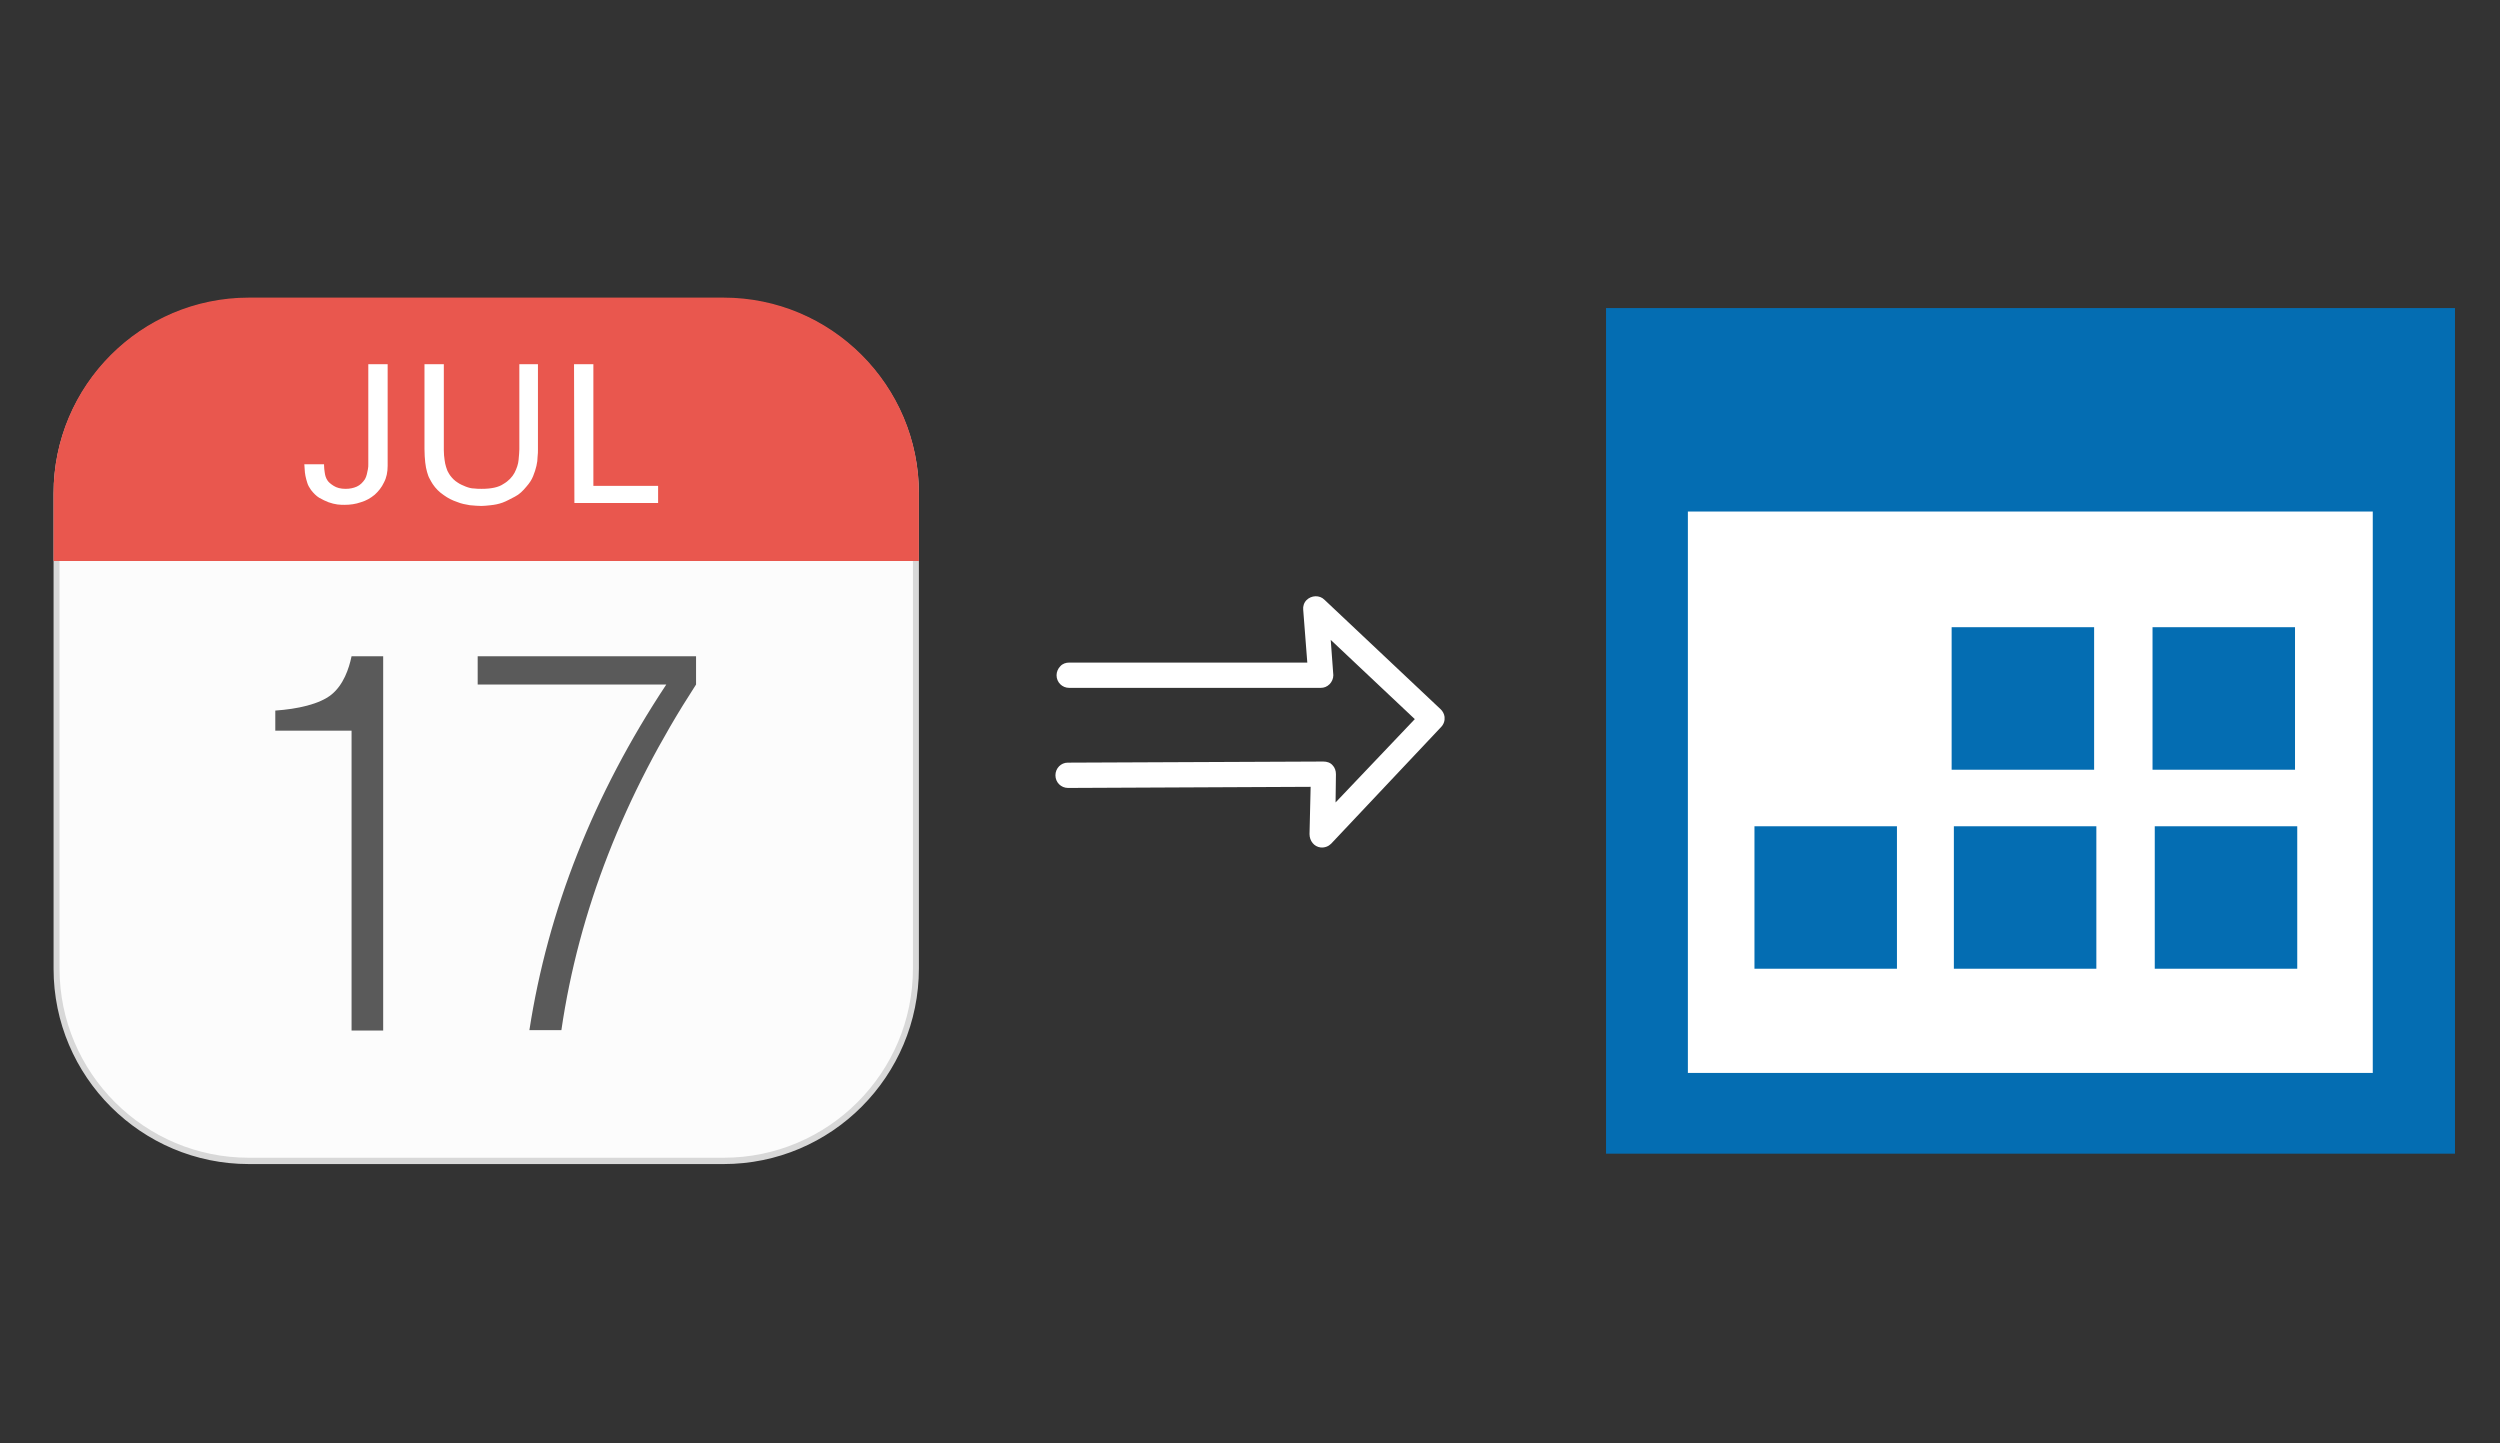
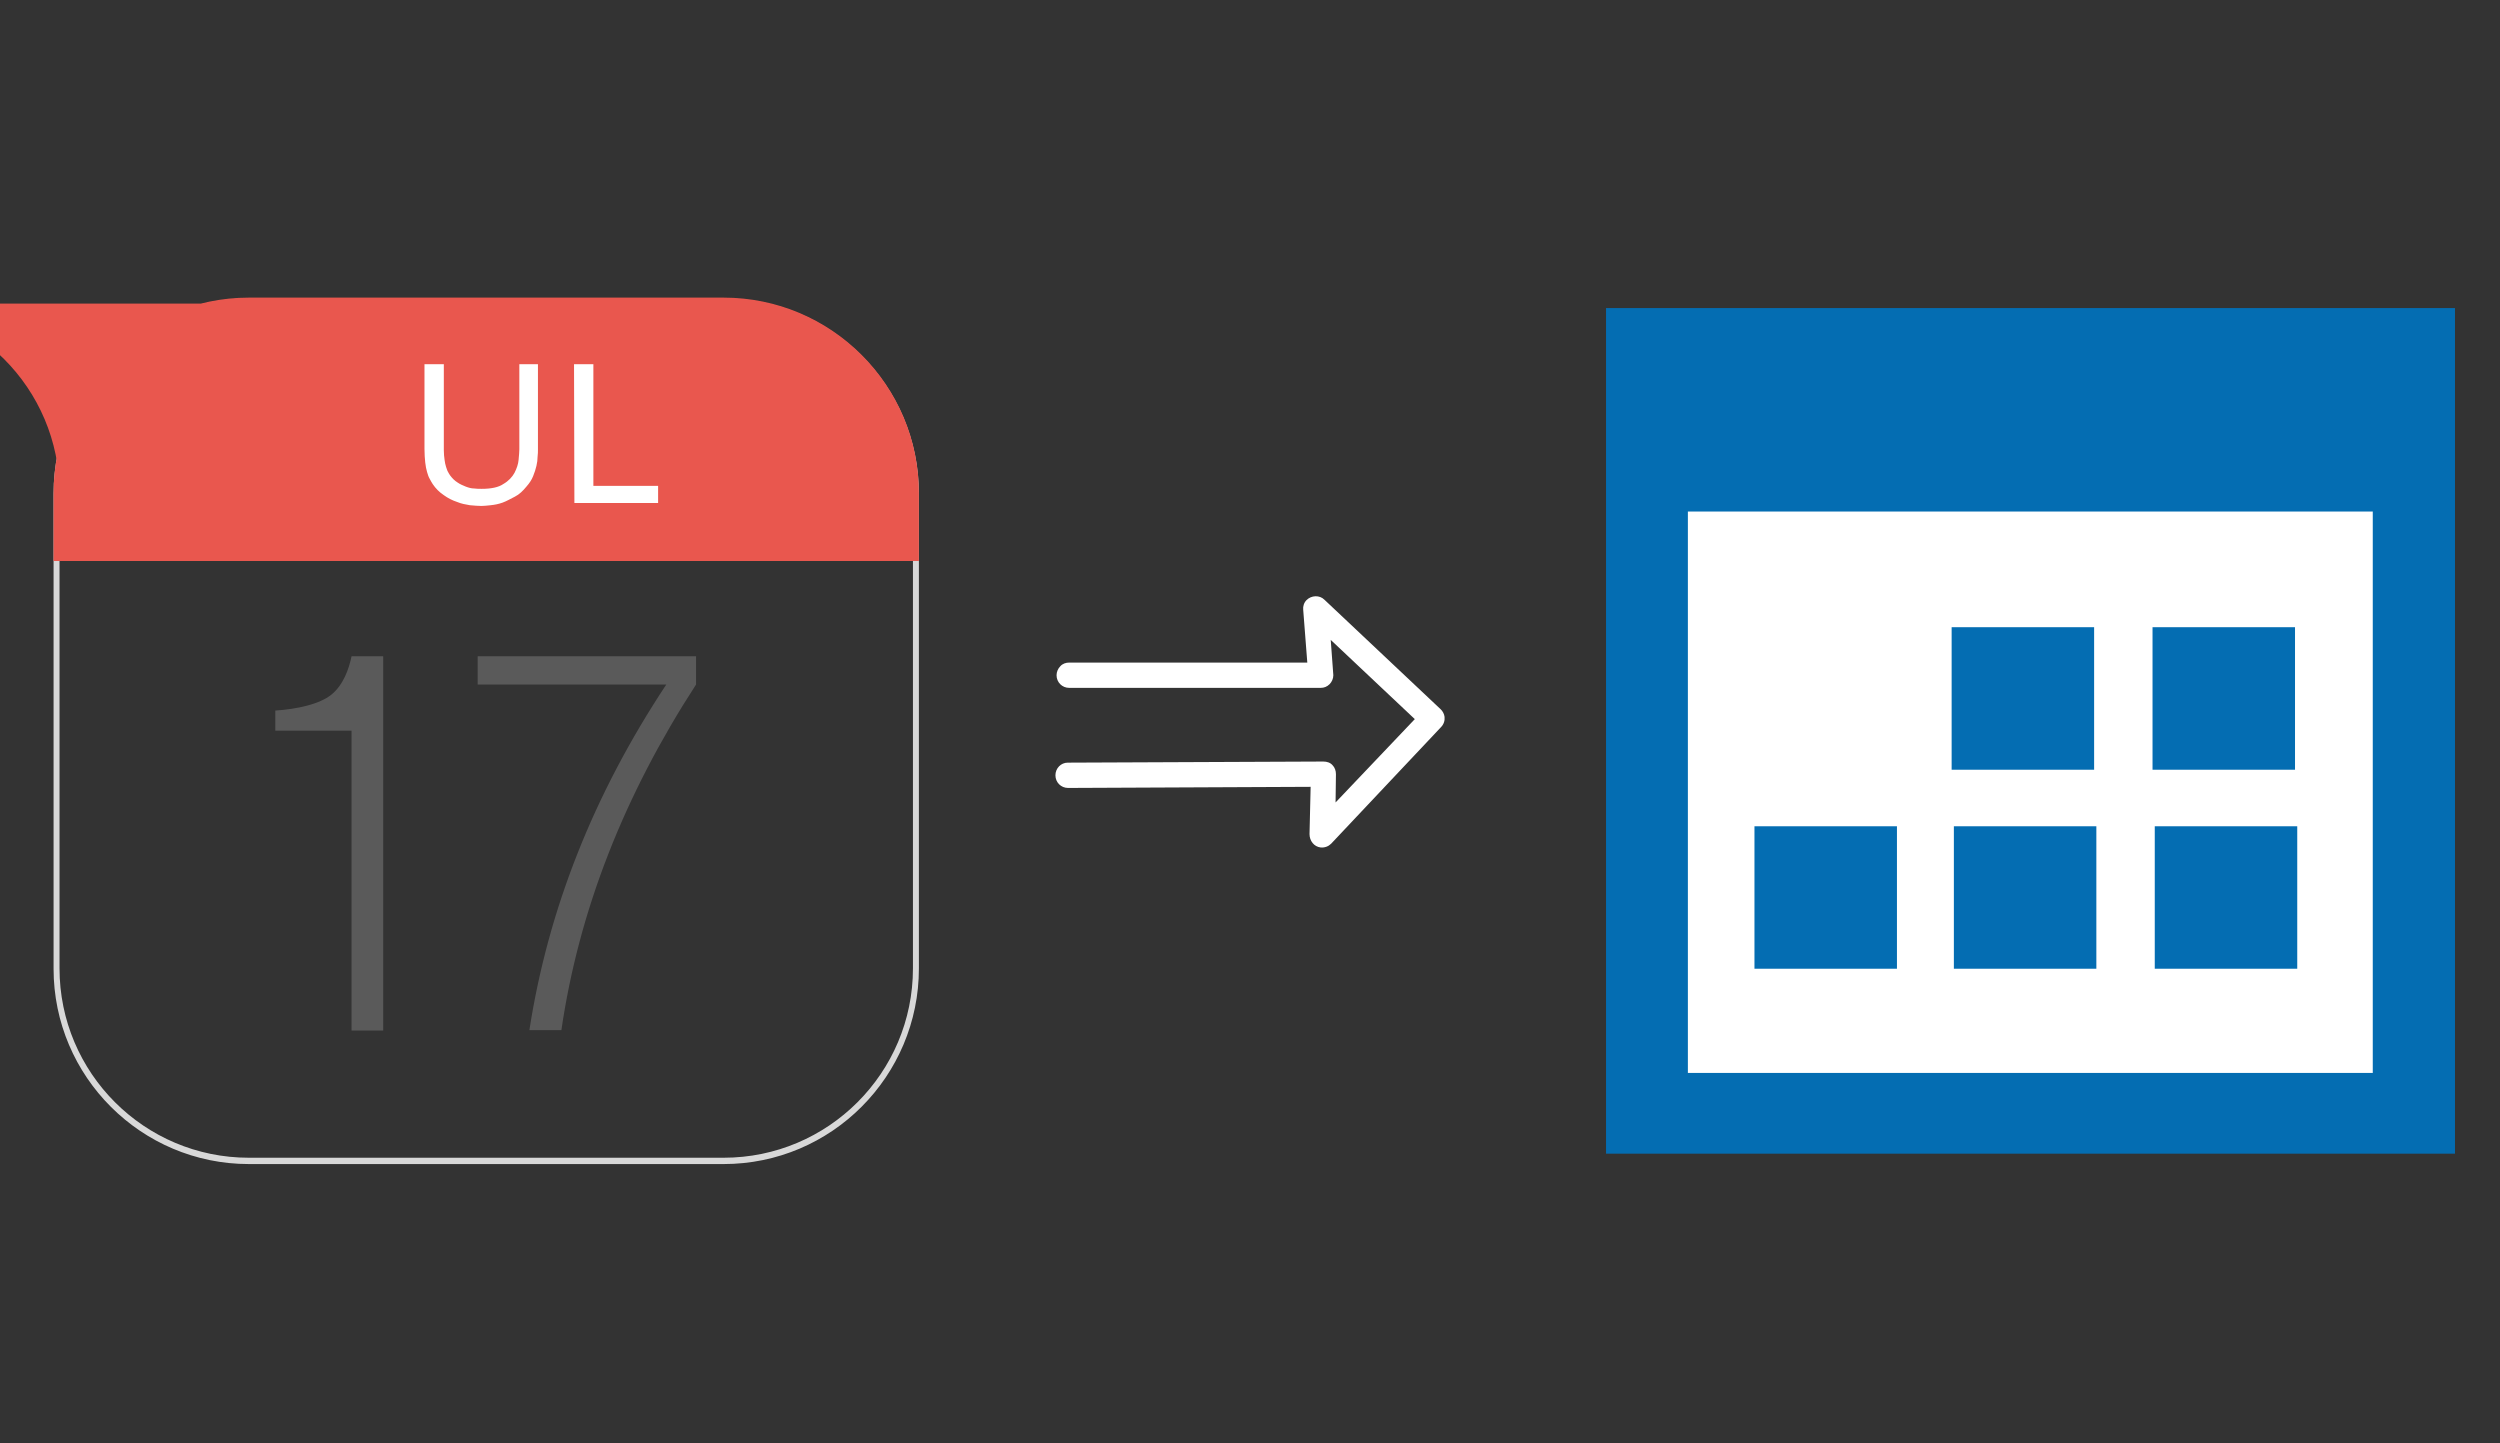
<svg xmlns="http://www.w3.org/2000/svg" version="1.1" id="Layer_1" x="0px" y="0px" viewBox="0 0 672 388" style="enable-background:new 0 0 672 388;" xml:space="preserve">
  <rect x="0" y="0" width="672" height="388" fill="#333333" stroke="none" />
  <style type="text/css">
	.st0{fill:#FFFFFF;}
	.st1{fill:#046DB2;}
	.st2{fill:#FCFCFC;}
	.st3{enable-background:new    ;}
	.st4{fill:#5A5A5A;}
	.st5{fill:#D8D8D8;}
	.st6{fill:#E9574E;}
</style>
  <g>
    <rect x="445" y="126" class="st0" width="201" height="171" />
    <path class="st1" d="M431.7,82.8c76.1,0,152.1,0,228.2,0c0,75.8,0,151.3,0,227.3c-75.8,0-151.9,0-228.2,0   C431.7,234.6,431.7,158.8,431.7,82.8z M637.8,288.4c0-50.6,0-100.9,0-150.9c-61.7,0-123.1,0-184.1,0c0,50.6,0,100.7,0,150.9   C515.2,288.4,576.4,288.4,637.8,288.4z M524.6,168.6h38.3v38.3h-38.3V168.6z M578.6,168.6h38.3v38.3h-38.3V168.6z M471.6,222.1   h38.3v38.3h-38.3V222.1z M525.2,222.1h38.3v38.3h-38.3V222.1z M579.2,222.1h38.3v38.3h-38.3V222.1z" />
    <g>
-       <path class="st2" d="M195.7,312.1H65.6c-27.9,0-50.5-22.6-50.5-50.5V131.5c0-27.9,22.6-50.5,50.5-50.5h130.1    c27.9,0,50.5,22.6,50.5,50.5v130.1C246.1,289.5,223.6,312.1,195.7,312.1z" />
      <g class="st3">
        <path class="st4" d="M187.1,176.4v7.6c-19.4,29.9-31.5,60.8-36.2,92.9h-8.6c5-32.3,17.2-63.3,36.8-92.9h-50.7v-7.6H187.1z" />
        <path class="st4" d="M94.5,176.4c-0.7,3.4-2.2,7.7-5.4,10.3c-3.2,2.6-9.2,3.9-15.1,4.3v5.4h20.5V277h8.5V176.4H94.5z" />
      </g>
      <path class="st5" d="M194.5,312.9H66.9c-28.9,0-52.5-23.5-52.5-52.5V132.7c0-28.9,23.5-52.5,52.5-52.5h127.6    c28.9,0,52.5,23.5,52.5,52.5v127.6C247,289.3,223.5,312.9,194.5,312.9z M66.9,81.8c-28.1,0-50.9,22.8-50.9,50.9v127.6    c0,28.1,22.8,50.9,50.9,50.9h127.6c28.1,0,50.9-22.8,50.9-50.9V132.7c0-28.1-22.8-50.9-50.9-50.9C194.5,81.8,66.9,81.8,66.9,81.8z    " />
      <g class="st3">
-         <path class="st6" d="M246.2,150.1v-17.5c0-28.6-23.1-51.7-51.7-51.7H66.9c-28.6,0-51.7,23.1-51.7,51.7v17.5H246.2z" />
-         <path class="st6" d="M247,150.8H14.4v-18.3c0-28.9,23.5-52.5,52.5-52.5h127.6c28.9,0,52.5,23.5,52.5,52.5V150.8z M16,149.3h229.5     v-16.8c0-28.1-22.8-50.9-50.9-50.9H66.9c-28.1,0-50.9,22.8-50.9,50.9V149.3z" />
+         <path class="st6" d="M247,150.8H14.4v-18.3c0-28.9,23.5-52.5,52.5-52.5h127.6c28.9,0,52.5,23.5,52.5,52.5V150.8z M16,149.3v-16.8c0-28.1-22.8-50.9-50.9-50.9H66.9c-28.1,0-50.9,22.8-50.9,50.9V149.3z" />
      </g>
      <g>
-         <path class="st0" d="M87.1,125c0,0.7,0.1,1.4,0.2,2.1s0.3,1.4,0.7,2c0.3,0.5,0.9,1,1.7,1.5c0.8,0.5,1.8,0.8,3.2,0.8     c1.1,0,2.1-0.2,3-0.6c0.9-0.4,1.6-1.1,2.2-2c0.2-0.4,0.4-0.8,0.5-1.3s0.2-0.9,0.3-1.4c0.1-0.5,0.1-0.9,0.1-1.3s0-0.8,0-1V97.9     h5.2v27.3c0,1.7-0.3,3.2-1,4.5c-0.6,1.3-1.5,2.4-2.5,3.3c-1.1,0.9-2.3,1.6-3.7,2c-1.4,0.5-2.9,0.7-4.4,0.7c-0.5,0-1.1,0-1.9-0.1     s-1.5-0.3-2.4-0.6c-0.8-0.3-1.6-0.7-2.5-1.2c-0.8-0.5-1.5-1.2-2.2-2.1c-0.4-0.6-0.8-1.2-1-1.9s-0.4-1.3-0.5-1.9s-0.2-1.2-0.2-1.7     s-0.1-1-0.1-1.4h5.3V125z" />
        <path class="st0" d="M119.3,97.9V121c0,1,0.1,1.9,0.2,2.6s0.2,1.3,0.4,1.9c0.2,0.5,0.3,1,0.5,1.3c0.2,0.4,0.4,0.7,0.6,1     c0.6,0.8,1.2,1.4,2,1.9c0.7,0.5,1.5,0.8,2.2,1.1c0.8,0.3,1.5,0.5,2.2,0.5c0.7,0.1,1.4,0.1,2.1,0.1c2.5,0,4.5-0.4,5.8-1.3     c1.4-0.8,2.4-1.9,3-3c0.6-1.2,1-2.3,1.1-3.5s0.2-2.1,0.2-2.8V97.9h5v23c0,0.5,0,1.1-0.1,1.9c0,0.7-0.1,1.6-0.3,2.4     c-0.2,0.9-0.5,1.8-0.9,2.8c-0.4,1-1,1.9-1.8,2.8c-0.9,1.1-1.9,2.1-3.1,2.7s-2.2,1.2-3.3,1.6s-2.2,0.6-3.2,0.7     c-1,0.1-1.8,0.2-2.5,0.2c-0.9,0-1.9-0.1-3.1-0.2c-1.2-0.2-2.3-0.4-3.5-0.9c-1.2-0.4-2.4-1-3.5-1.8c-1.2-0.8-2.2-1.8-3-3     c-0.3-0.4-0.5-0.9-0.8-1.4s-0.5-1.1-0.7-1.8c-0.2-0.7-0.4-1.6-0.5-2.6s-0.2-2.2-0.2-3.6V97.9H119.3z" />
        <path class="st0" d="M154.3,97.9h5.2v32.7h17.4v4.6h-22.5L154.3,97.9L154.3,97.9z" />
      </g>
    </g>
    <g>
      <path class="st0" d="M388.3,192.7L388.3,192.7c-0.1-0.8-0.5-1.5-1-2L356,161.2c-1.3-1.3-3.5-1.2-4.8,0.1c-0.7,0.7-1,1.7-0.9,2.6    l1.1,14.2h-64c-0.9,0-1.8,0.3-2.4,1c-0.6,0.6-1,1.5-1,2.4c0,1.9,1.5,3.4,3.4,3.4H355l0,0c0.9,0,1.7-0.3,2.4-1c0.6-0.6,1-1.5,1-2.4    l-0.7-9.5l22.6,21.3L359,215.7l0.1-7.6c0-0.9-0.3-1.8-0.9-2.4c-0.6-0.7-1.5-1-2.5-1L287,205c-1.8,0-3.3,1.5-3.3,3.4l0,0    c0,1.9,1.5,3.4,3.4,3.4l65.2-0.3l-0.3,12.7c0,1.8,1.2,3.4,3,3.6c1.1,0.1,2.1-0.3,2.8-1l29.5-31.3    C388.1,194.7,388.4,193.7,388.3,192.7z" />
    </g>
  </g>
</svg>